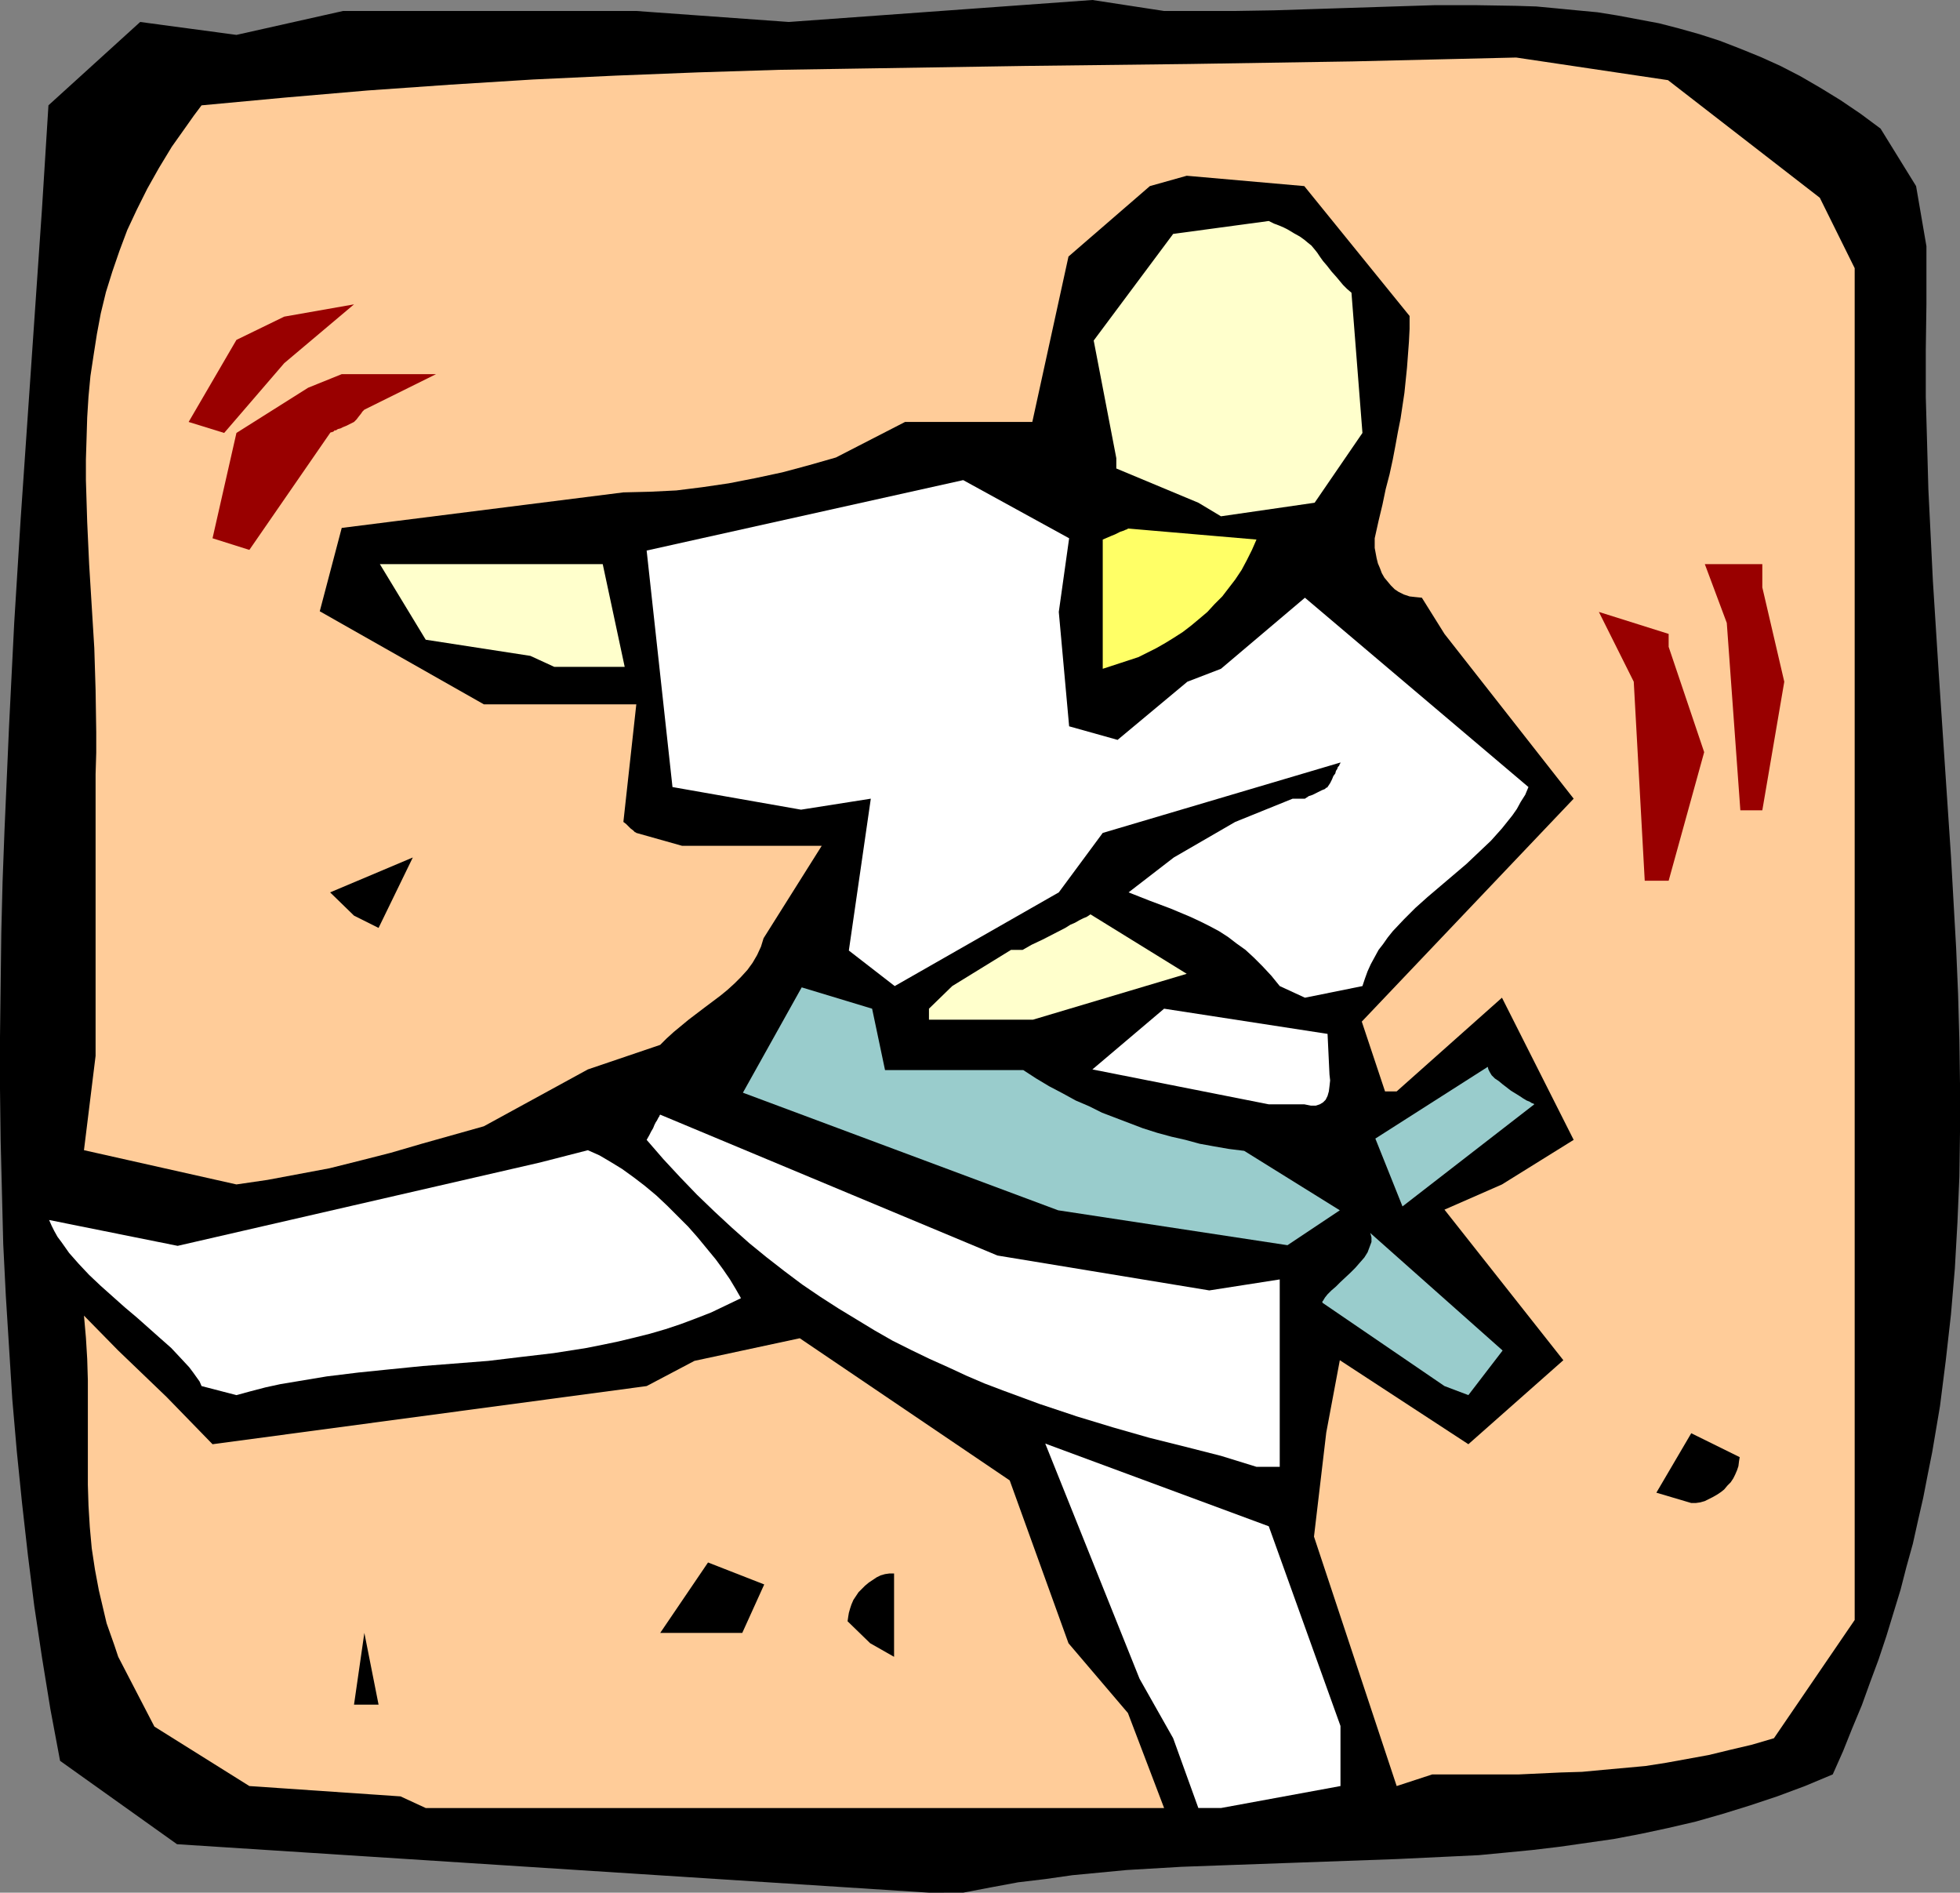
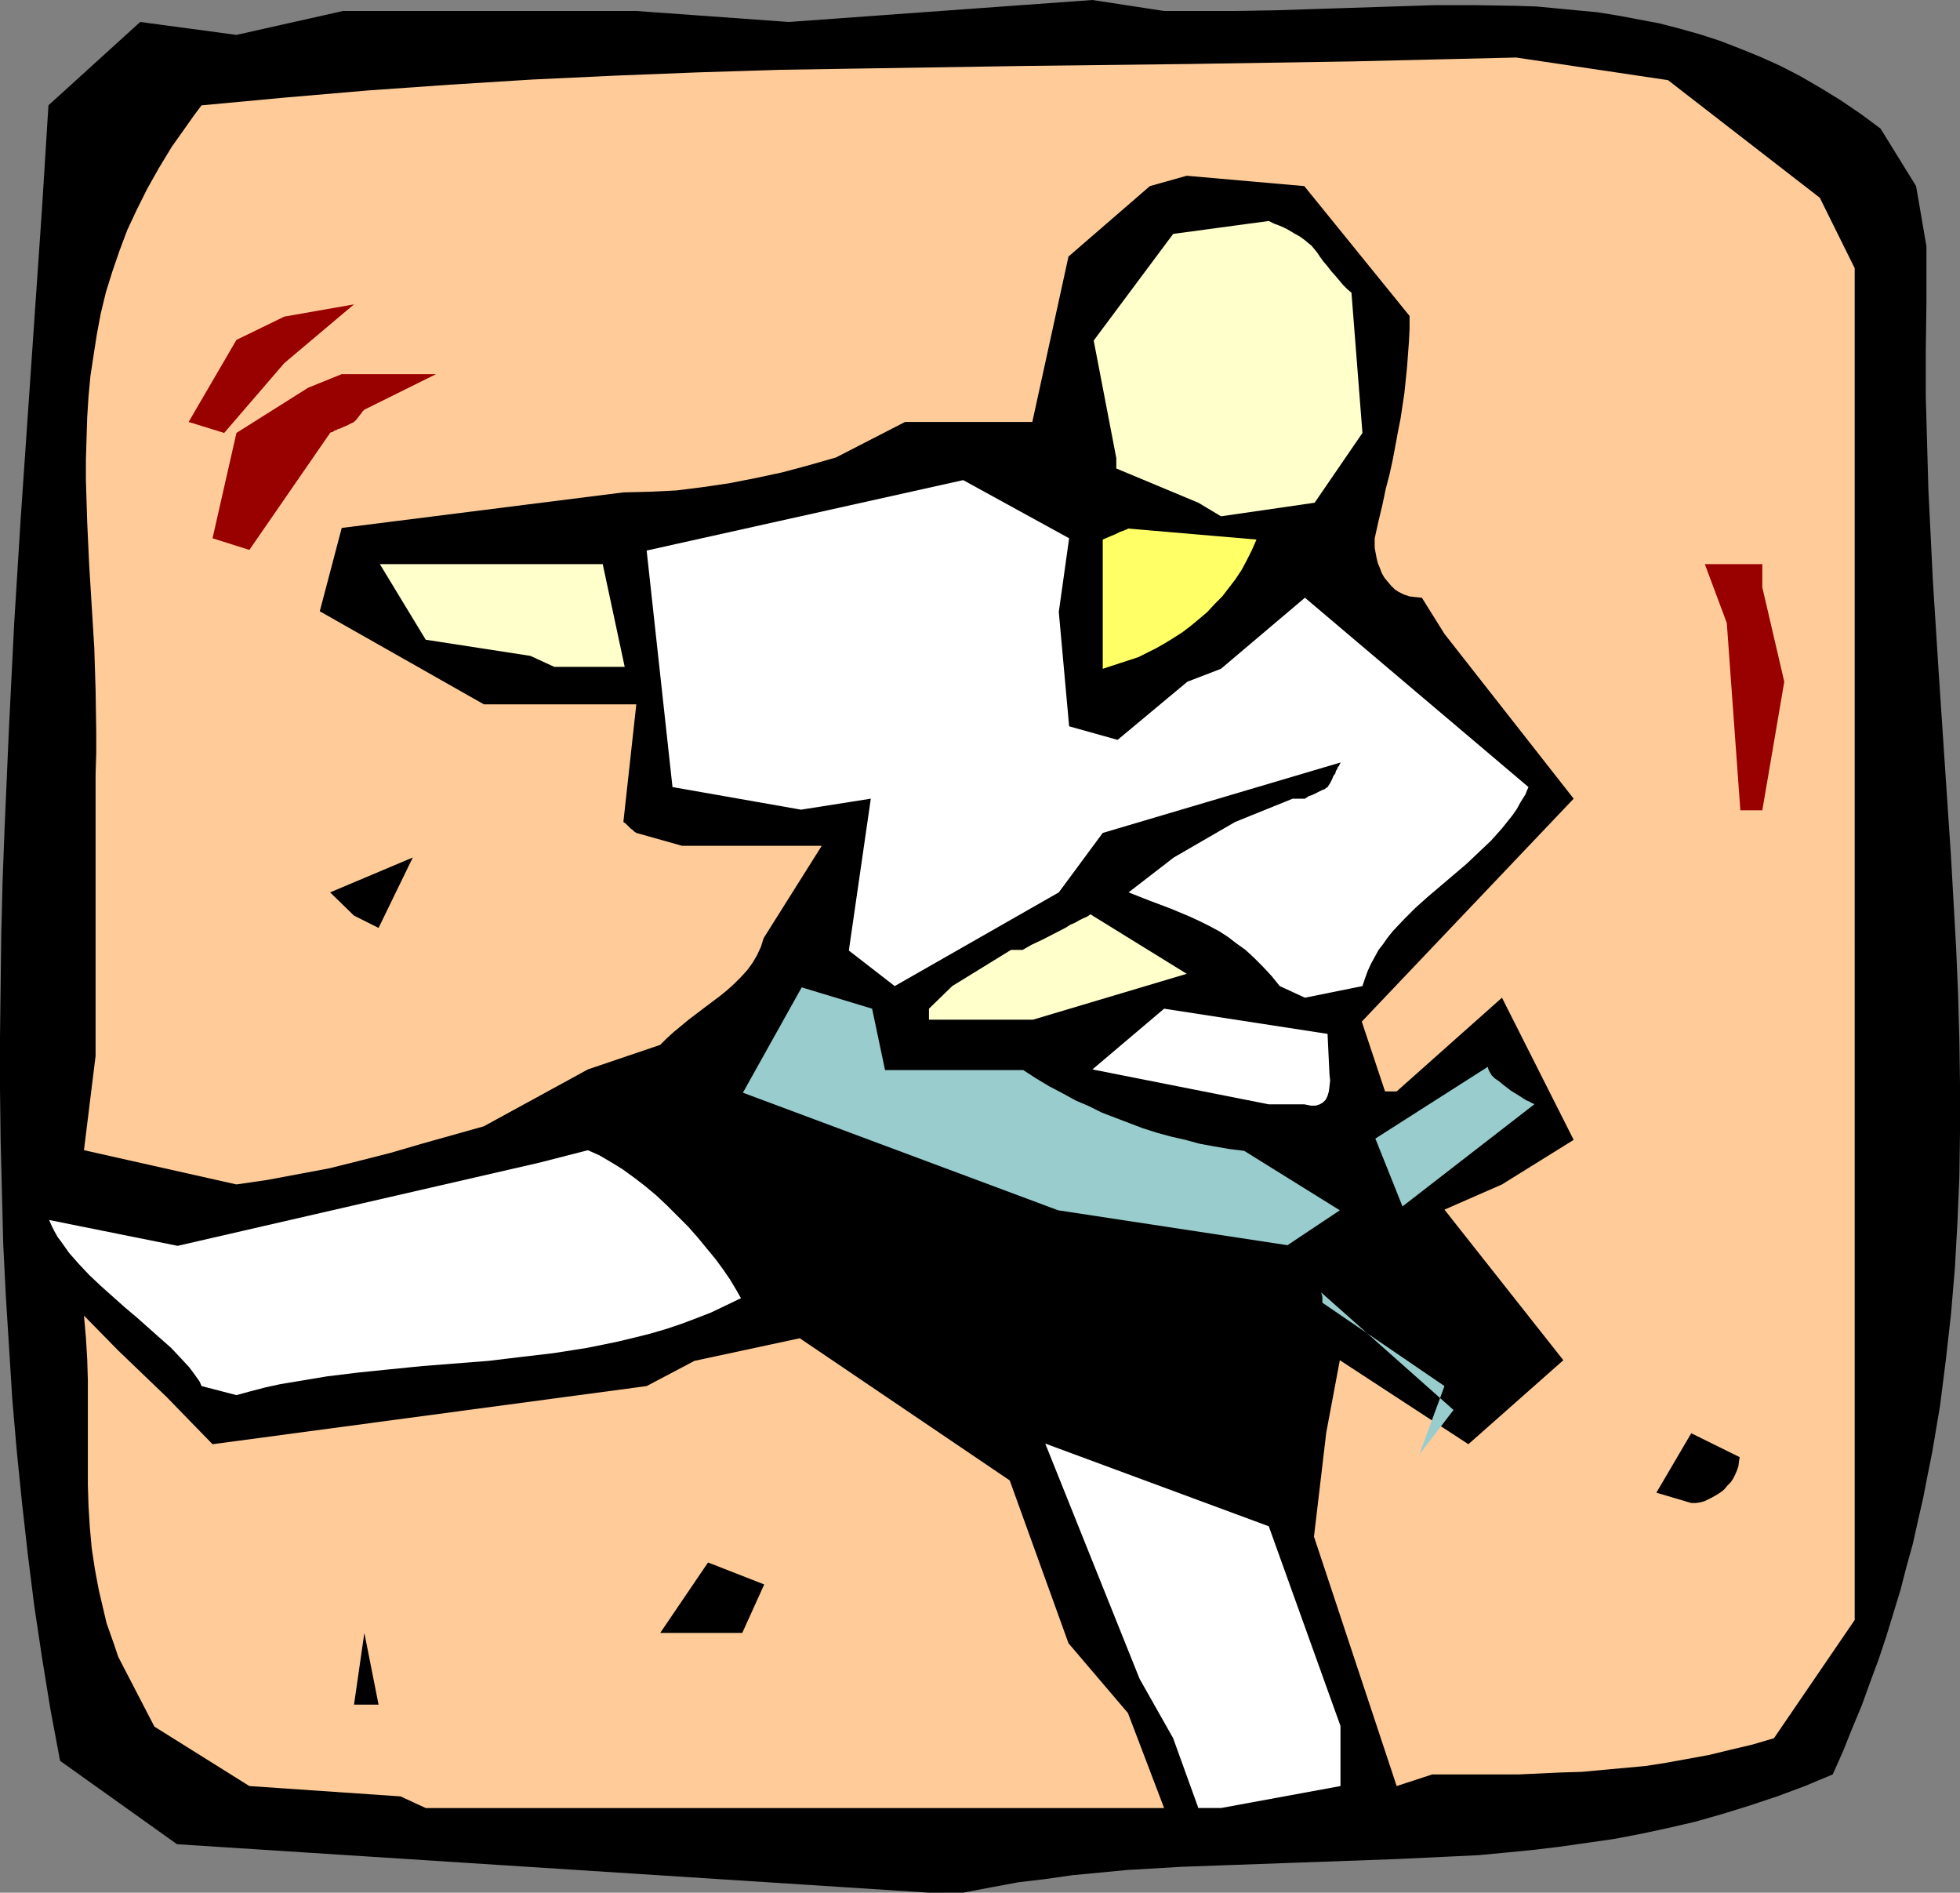
<svg xmlns="http://www.w3.org/2000/svg" xmlns:ns1="http://sodipodi.sourceforge.net/DTD/sodipodi-0.dtd" xmlns:ns2="http://www.inkscape.org/namespaces/inkscape" version="1.0" width="129.724mm" height="125.24mm" id="svg24" ns1:docname="Martial Arts 07.wmf">
  <rect width="100%" height="100%" fill="#808080" stroke="none" />
  <ns1:namedview id="namedview24" pagecolor="#ffffff" bordercolor="#000000" borderopacity="0.25" ns2:showpageshadow="2" ns2:pageopacity="0.0" ns2:pagecheckerboard="0" ns2:deskcolor="#d1d1d1" ns2:document-units="mm" />
  <defs id="defs1">
    <pattern id="WMFhbasepattern" patternUnits="userSpaceOnUse" width="6" height="6" x="0" y="0" />
  </defs>
  <path style="fill:#000000;fill-opacity:1;fill-rule:evenodd;stroke:none" d="M 232.381,473.347 44.278,461.226 15.029,440.379 12.605,427.45 10.504,414.522 8.565,401.593 6.949,388.665 5.494,375.736 4.202,362.969 3.07,349.879 2.262,336.95 1.454,324.022 0.808,311.093 0.485,298.165 0.162,285.236 0,272.308 v -12.929 l 0.162,-12.929 0.162,-13.09 0.323,-12.929 0.485,-12.929 1.131,-25.857 1.293,-25.857 1.616,-26.019 3.555,-51.714 1.778,-25.857 1.616,-25.857 L 35.067,5.495 59.146,8.727 85.81,2.747 H 159.176 L 197.313,5.495 273.265,0 291.203,2.747 h 17.614 L 318.675,2.586 328.694,2.262 338.713,1.939 348.732,1.616 358.913,1.293 h 10.181 l 10.019,0.162 5.171,0.162 5.171,0.485 5.01,0.485 5.171,0.485 5.01,0.808 5.171,0.97 5.171,0.97 5.01,1.293 5.171,1.454 5.01,1.616 5.01,1.939 5.171,2.101 5.01,2.262 5.01,2.586 5.01,2.909 5.01,3.071 5.01,3.394 5.01,3.717 8.888,14.383 2.586,15.029 v 14.545 l -0.162,11.474 v 11.636 l 0.323,11.474 0.323,11.636 1.131,22.948 1.454,22.948 3.07,45.896 1.293,22.948 0.485,11.474 0.323,11.474 0.162,11.312 v 11.474 l -0.162,11.474 -0.485,11.474 -0.646,11.474 -0.97,11.474 -1.293,11.474 -1.454,11.474 -1.939,11.474 -1.131,5.656 -1.131,5.818 -1.293,5.656 -1.293,5.818 -1.616,5.818 -1.454,5.656 -1.778,5.818 -1.778,5.818 -1.939,5.818 -2.101,5.656 -2.101,5.818 -2.424,5.818 -2.262,5.656 -2.586,5.818 -6.949,2.909 -6.949,2.586 -6.787,2.262 -6.787,2.101 -6.787,1.939 -6.949,1.616 -6.787,1.454 -6.787,1.293 -6.787,0.97 -6.787,0.97 -6.787,0.808 -6.626,0.646 -6.787,0.646 -6.787,0.323 -13.574,0.646 -26.987,0.97 -13.574,0.485 -13.413,0.485 -13.736,0.808 -6.787,0.646 -6.787,0.646 -6.787,0.97 -6.787,0.808 -6.949,1.293 -6.787,1.293 z" id="path1" />
  <path style="fill:#ffcc99;fill-opacity:1;fill-rule:evenodd;stroke:none" d="m 100.192,449.267 -37.814,-2.586 -23.755,-14.868 -9.05,-17.454 -0.97,-2.909 -0.97,-2.747 -0.97,-2.747 -0.646,-2.747 -1.293,-5.495 -0.97,-5.171 -0.808,-5.333 -0.485,-5.333 -0.323,-5.333 -0.162,-5.171 v -10.504 -10.343 -5.333 l -0.162,-5.333 -0.323,-5.333 -0.485,-5.495 8.565,8.727 12.12,11.636 11.474,11.797 108.595,-14.545 11.958,-6.303 26.341,-5.656 52.52,35.554 14.706,40.725 14.867,17.454 9.05,23.756 H 106.494 Z" id="path2" />
  <path style="fill:#ffffff;fill-opacity:1;fill-rule:evenodd;stroke:none" d="m 299.768,452.176 -6.302,-17.454 -8.403,-14.868 -23.594,-58.825 55.914,20.686 17.938,49.937 v 15.029 l -29.896,5.495 z" id="path3" />
  <path style="fill:#ffcc99;fill-opacity:1;fill-rule:evenodd;stroke:none" d="m 349.379,446.681 -20.685,-62.38 3.07,-26.019 3.394,-18.1 32.158,21.009 23.755,-21.009 -29.734,-37.654 14.382,-6.303 17.938,-11.151 -17.938,-35.554 -26.341,23.433 h -2.909 l -5.818,-17.454 53.005,-55.754 -32.32,-41.21 -5.656,-9.05 -1.616,-0.162 -1.454,-0.162 -1.454,-0.485 -1.293,-0.646 -0.97,-0.646 -0.97,-0.97 -0.808,-0.97 -0.808,-0.97 -0.646,-1.131 -0.485,-1.293 -0.485,-1.131 -0.323,-1.293 -0.485,-2.586 v -2.424 l 0.97,-4.363 0.97,-4.04 0.808,-3.879 0.97,-3.717 0.808,-3.717 0.646,-3.394 0.646,-3.555 0.646,-3.232 0.97,-6.464 0.646,-6.303 0.485,-6.464 0.162,-3.232 v -3.232 l -26.341,-32.483 -29.411,-2.586 -9.211,2.586 -20.362,17.615 -9.05,41.371 h -17.453 -14.382 l -17.291,8.888 -6.787,1.939 -6.626,1.778 -6.787,1.454 -6.626,1.293 -6.626,0.97 -6.464,0.808 -6.626,0.323 -6.626,0.162 -70.458,8.888 -5.494,20.847 41.046,23.271 h 38.138 l -3.232,29.412 0.646,0.485 0.485,0.485 0.646,0.646 0.646,0.485 0.323,0.323 0.162,0.162 h 0.162 l 0.162,0.162 11.474,3.232 h 34.906 l -14.544,23.11 -0.646,2.101 -0.97,2.101 -1.131,1.939 -1.293,1.778 -1.616,1.778 -1.616,1.616 -1.778,1.616 -1.778,1.454 -3.878,2.909 -4.04,3.071 -3.717,3.071 -1.778,1.616 -1.616,1.616 v 0 l -18.099,6.141 -26.018,14.221 -15.514,4.363 -7.757,2.263 -7.595,1.939 -7.757,1.939 -7.757,1.454 -7.757,1.454 -7.757,1.131 -38.138,-8.565 2.909,-23.595 v -31.998 -38.462 l 0.162,-5.333 v -5.171 l -0.162,-10.504 -0.323,-10.504 -0.646,-10.504 -0.646,-10.504 -0.485,-10.504 -0.323,-10.504 v -5.171 l 0.162,-5.171 0.162,-5.333 0.323,-5.171 0.485,-5.171 0.808,-5.333 0.808,-5.171 0.97,-5.171 1.293,-5.333 1.616,-5.171 1.778,-5.171 1.939,-5.171 2.424,-5.171 2.586,-5.171 2.909,-5.171 3.232,-5.333 3.555,-5.01 1.939,-2.747 1.939,-2.586 20.846,-1.939 20.685,-1.778 20.685,-1.454 20.685,-1.293 20.685,-0.97 20.523,-0.808 20.523,-0.646 20.523,-0.323 41.046,-0.646 40.885,-0.485 40.885,-0.646 20.362,-0.485 20.523,-0.485 37.976,5.656 37.976,29.412 8.726,17.615 V 405.148 l -20.2,29.574 -5.494,1.616 -5.494,1.293 -5.333,1.293 -5.333,0.97 -5.333,0.97 -5.171,0.808 -5.333,0.485 -5.333,0.485 -5.171,0.485 -5.333,0.162 -10.504,0.485 H 369.094 358.267 Z" id="path4" />
  <path style="fill:#000000;fill-opacity:1;fill-rule:evenodd;stroke:none" d="m 88.557,426.319 2.586,-17.938 3.555,17.938 z" id="path5" />
-   <path style="fill:#000000;fill-opacity:1;fill-rule:evenodd;stroke:none" d="m 217.675,410.966 -5.656,-5.495 0.162,-1.131 0.162,-0.97 0.323,-1.131 0.323,-0.97 0.485,-1.131 0.646,-0.97 0.646,-0.97 1.616,-1.616 0.97,-0.808 0.97,-0.646 0.97,-0.646 0.97,-0.485 1.131,-0.323 1.131,-0.162 h 1.131 v 20.847 z" id="path6" />
  <path style="fill:#000000;fill-opacity:1;fill-rule:evenodd;stroke:none" d="m 165.155,408.381 11.958,-17.615 14.059,5.495 -5.494,12.121 h -15.029 z" id="path7" />
  <path style="fill:#000000;fill-opacity:1;fill-rule:evenodd;stroke:none" d="m 414.342,373.312 8.726,-14.868 12.12,5.979 -0.162,0.97 -0.162,1.293 -0.323,0.97 -0.485,1.131 -0.485,0.97 -0.646,0.97 -0.808,0.808 -0.808,0.97 -0.808,0.646 -0.97,0.646 -1.131,0.646 -0.97,0.485 -0.97,0.485 -1.131,0.323 -1.131,0.162 h -1.131 z" id="path8" />
-   <path style="fill:#ffffff;fill-opacity:1;fill-rule:evenodd;stroke:none" d="m 305.424,364.1 -8.888,-2.262 -9.05,-2.263 -9.05,-2.586 -9.05,-2.747 -9.211,-3.071 -9.211,-3.394 -4.686,-1.778 -4.525,-1.939 -4.525,-2.101 -4.686,-2.101 -4.686,-2.262 -4.525,-2.263 -4.525,-2.586 -4.525,-2.747 -4.525,-2.747 -4.525,-2.909 -4.525,-3.071 -4.525,-3.394 -4.363,-3.394 -4.363,-3.555 -4.363,-3.879 -4.363,-4.04 -4.363,-4.202 -4.202,-4.363 -4.202,-4.525 -4.202,-4.848 0.646,-1.131 0.485,-0.97 0.485,-0.808 0.323,-0.808 0.323,-0.646 0.323,-0.485 0.162,-0.323 0.162,-0.323 0.323,-0.485 v -0.162 l 0.162,-0.162 84.355,35.23 53.005,8.727 17.614,-2.747 v 5.818 41.048 h -5.818 z" id="path9" />
  <path style="fill:#ffffff;fill-opacity:1;fill-rule:evenodd;stroke:none" d="m 50.419,346.647 -0.485,-1.131 -0.808,-1.131 -0.808,-1.131 -0.97,-1.293 -2.101,-2.262 -2.424,-2.586 -2.747,-2.424 -2.909,-2.586 -2.909,-2.586 -3.07,-2.586 -5.979,-5.333 -2.909,-2.747 -2.586,-2.747 -2.424,-2.747 -1.939,-2.747 -0.97,-1.293 -0.808,-1.454 -0.646,-1.293 -0.646,-1.454 32.158,6.464 90.657,-20.847 11.958,-3.071 2.909,1.293 2.747,1.616 2.909,1.778 2.909,2.101 2.747,2.101 2.909,2.424 2.747,2.586 2.586,2.586 2.586,2.586 2.424,2.747 2.262,2.747 2.262,2.747 1.778,2.424 1.778,2.586 1.454,2.424 1.293,2.263 -3.717,1.778 -3.717,1.778 -3.717,1.454 -3.878,1.454 -3.878,1.293 -3.878,1.131 -3.878,0.97 -4.04,0.97 -3.878,0.808 -4.04,0.808 -8.242,1.293 -8.242,0.97 -8.08,0.97 -8.242,0.646 -8.242,0.646 -8.08,0.808 -7.918,0.808 -7.918,0.97 -7.757,1.293 -3.878,0.646 -3.717,0.808 -3.717,0.97 -3.555,0.97 z" id="path10" />
-   <path style="fill:#99cccc;fill-opacity:1;fill-rule:evenodd;stroke:none" d="m 361.337,346.647 -30.542,-20.847 v -0.323 l 0.162,-0.162 0.485,-0.808 0.646,-0.808 0.97,-0.97 1.131,-0.97 1.131,-1.131 2.424,-2.263 1.293,-1.293 1.131,-1.293 1.131,-1.293 0.808,-1.293 0.485,-1.293 0.485,-1.293 v -1.131 l -0.162,-0.646 -0.162,-0.485 33.128,29.412 -8.565,11.151 z" id="path11" />
+   <path style="fill:#99cccc;fill-opacity:1;fill-rule:evenodd;stroke:none" d="m 361.337,346.647 -30.542,-20.847 v -0.323 v -1.131 l -0.162,-0.646 -0.162,-0.485 33.128,29.412 -8.565,11.151 z" id="path11" />
  <path style="fill:#99cccc;fill-opacity:1;fill-rule:evenodd;stroke:none" d="m 264.7,302.69 -78.861,-29.412 14.706,-26.342 17.614,5.333 3.232,15.353 h 34.582 l 3.232,2.101 3.232,1.939 3.394,1.778 3.232,1.778 3.394,1.454 3.232,1.616 3.394,1.293 3.394,1.293 3.394,1.293 3.555,1.131 3.555,0.97 3.555,0.808 3.555,0.97 3.555,0.646 3.717,0.646 3.878,0.485 23.917,14.868 -13.09,8.727 z" id="path12" />
  <path style="fill:#99cccc;fill-opacity:1;fill-rule:evenodd;stroke:none" d="m 344.046,284.751 28.118,-17.938 0.162,0.646 0.323,0.646 0.485,0.808 0.808,0.808 0.97,0.646 0.97,0.808 2.101,1.616 2.101,1.293 0.97,0.646 0.808,0.485 0.808,0.323 0.485,0.323 0.485,0.162 0.162,0.162 -32.966,25.534 z" id="path13" />
  <path style="fill:#ffffff;fill-opacity:1;fill-rule:evenodd;stroke:none" d="m 317.382,276.186 -44.117,-8.727 17.938,-15.191 40.885,6.303 0.162,3.394 0.162,3.394 0.162,3.394 0.162,1.454 -0.162,1.454 -0.162,1.293 -0.323,1.131 -0.485,0.97 -0.646,0.646 -0.808,0.485 -0.485,0.162 -0.485,0.162 h -0.646 -0.646 l -0.808,-0.162 -0.808,-0.162 z" id="path14" />
  <path style="fill:#ffffcc;fill-opacity:1;fill-rule:evenodd;stroke:none" d="m 232.381,252.268 5.818,-5.656 14.706,-9.05 h 2.909 l 1.131,-0.646 1.131,-0.646 2.747,-1.293 5.656,-2.909 1.293,-0.808 1.131,-0.485 1.131,-0.646 0.97,-0.485 0.808,-0.323 0.485,-0.323 0.485,-0.323 v 0 l 24.078,14.868 -38.461,11.474 h -26.018 z" id="path15" />
  <path style="fill:#ffffff;fill-opacity:1;fill-rule:evenodd;stroke:none" d="m 320.129,246.612 -2.101,-2.586 -2.262,-2.424 -2.101,-2.101 -2.101,-1.939 -2.262,-1.616 -2.101,-1.616 -2.262,-1.454 -2.424,-1.293 -2.262,-1.131 -2.424,-1.131 -5.01,-2.101 -5.171,-1.939 -5.333,-2.101 11.312,-8.727 15.352,-8.888 14.382,-5.818 h 3.07 l 0.97,-0.646 0.97,-0.323 0.646,-0.323 0.646,-0.323 0.97,-0.485 0.808,-0.323 0.323,-0.323 h 0.162 l 0.162,-0.162 0.646,-0.97 0.485,-0.97 0.323,-0.808 0.485,-0.646 0.162,-0.646 0.323,-0.485 0.162,-0.485 0.323,-0.323 0.162,-0.485 0.162,-0.162 v -0.162 l -59.469,17.615 -10.989,14.868 -41.046,23.433 -11.474,-8.888 5.494,-37.978 -17.453,2.747 -32.158,-5.656 -6.464,-59.148 79.184,-17.615 26.502,14.545 -2.586,18.423 2.586,28.604 12.12,3.394 17.453,-14.545 8.403,-3.232 21.008,-17.777 55.914,47.351 -0.808,1.939 -1.131,1.778 -0.97,1.778 -1.131,1.616 -2.586,3.232 -2.747,3.071 -3.07,2.909 -3.07,2.909 -6.464,5.495 -3.232,2.747 -3.07,2.747 -2.909,2.909 -2.747,2.909 -1.293,1.616 -1.131,1.616 -1.131,1.454 -0.97,1.778 -0.97,1.778 -0.808,1.778 -0.646,1.778 -0.646,1.939 -14.382,2.909 z" id="path16" />
  <path style="fill:#000000;fill-opacity:1;fill-rule:evenodd;stroke:none" d="m 88.557,228.997 -5.979,-5.818 20.685,-8.727 -8.565,17.615 z" id="path17" />
-   <path style="fill:#990000;fill-opacity:1;fill-rule:evenodd;stroke:none" d="m 411.433,220.27 -2.747,-49.775 -8.726,-17.454 17.453,5.495 v 3.232 l 8.888,26.342 -8.888,32.16 z" id="path18" />
  <path style="fill:#990000;fill-opacity:1;fill-rule:evenodd;stroke:none" d="m 435.35,202.655 -3.394,-46.866 -5.494,-14.706 h 14.382 v 5.818 l 5.494,23.595 -5.494,32.16 z" id="path19" />
  <path style="fill:#ffff66;fill-opacity:1;fill-rule:evenodd;stroke:none" d="m 275.851,167.263 v -32.321 l 1.131,-0.485 1.131,-0.485 0.808,-0.323 0.646,-0.323 0.646,-0.323 0.485,-0.162 0.485,-0.162 0.323,-0.162 0.485,-0.162 0.162,-0.162 h 0.162 v 0 l 31.997,2.747 -1.131,2.586 -1.293,2.586 -1.293,2.424 -1.616,2.424 -1.616,2.101 -1.616,2.101 -1.939,1.939 -1.778,1.939 -2.101,1.778 -1.939,1.616 -2.101,1.616 -2.262,1.454 -2.101,1.293 -2.262,1.293 -4.525,2.263 z" id="path20" />
  <path style="fill:#ffffcc;fill-opacity:1;fill-rule:evenodd;stroke:none" d="m 132.673,164.031 -26.179,-4.04 -11.474,-18.908 h 55.752 l 5.494,25.695 h -17.614 z" id="path21" />
  <path style="fill:#990000;fill-opacity:1;fill-rule:evenodd;stroke:none" d="m 53.166,134.619 5.979,-26.342 17.938,-11.312 8.403,-3.394 h 3.07 20.523 l -17.938,8.888 -0.485,0.485 -0.323,0.485 -0.646,0.808 -0.485,0.646 -0.323,0.323 -0.162,0.162 -0.162,0.162 v 0 l -0.97,0.485 -0.97,0.485 -0.808,0.323 -0.646,0.323 -0.646,0.162 -0.485,0.323 h -0.323 l -0.323,0.323 -0.485,0.162 h -0.162 l -0.162,0.162 -20.2,29.251 z" id="path22" />
  <path style="fill:#ffffcc;fill-opacity:1;fill-rule:evenodd;stroke:none" d="m 299.768,125.73 -20.523,-8.565 v -2.586 l -5.656,-29.412 19.877,-26.665 23.917,-3.232 1.293,0.646 1.293,0.485 1.131,0.485 0.97,0.485 0.808,0.485 0.808,0.485 1.454,0.808 1.131,0.808 0.97,0.808 0.808,0.646 0.808,0.97 0.646,0.808 0.646,0.97 0.808,1.131 0.97,1.131 1.131,1.454 1.293,1.454 0.808,0.97 0.808,0.97 0.97,0.97 1.131,0.97 2.747,35.069 -11.958,17.454 -23.432,3.394 z" id="path23" />
  <path style="fill:#990000;fill-opacity:1;fill-rule:evenodd;stroke:none" d="M 47.187,105.529 59.146,85.005 71.104,79.187 88.557,76.117 71.104,90.823 56.075,108.277 Z" id="path24" />
</svg>